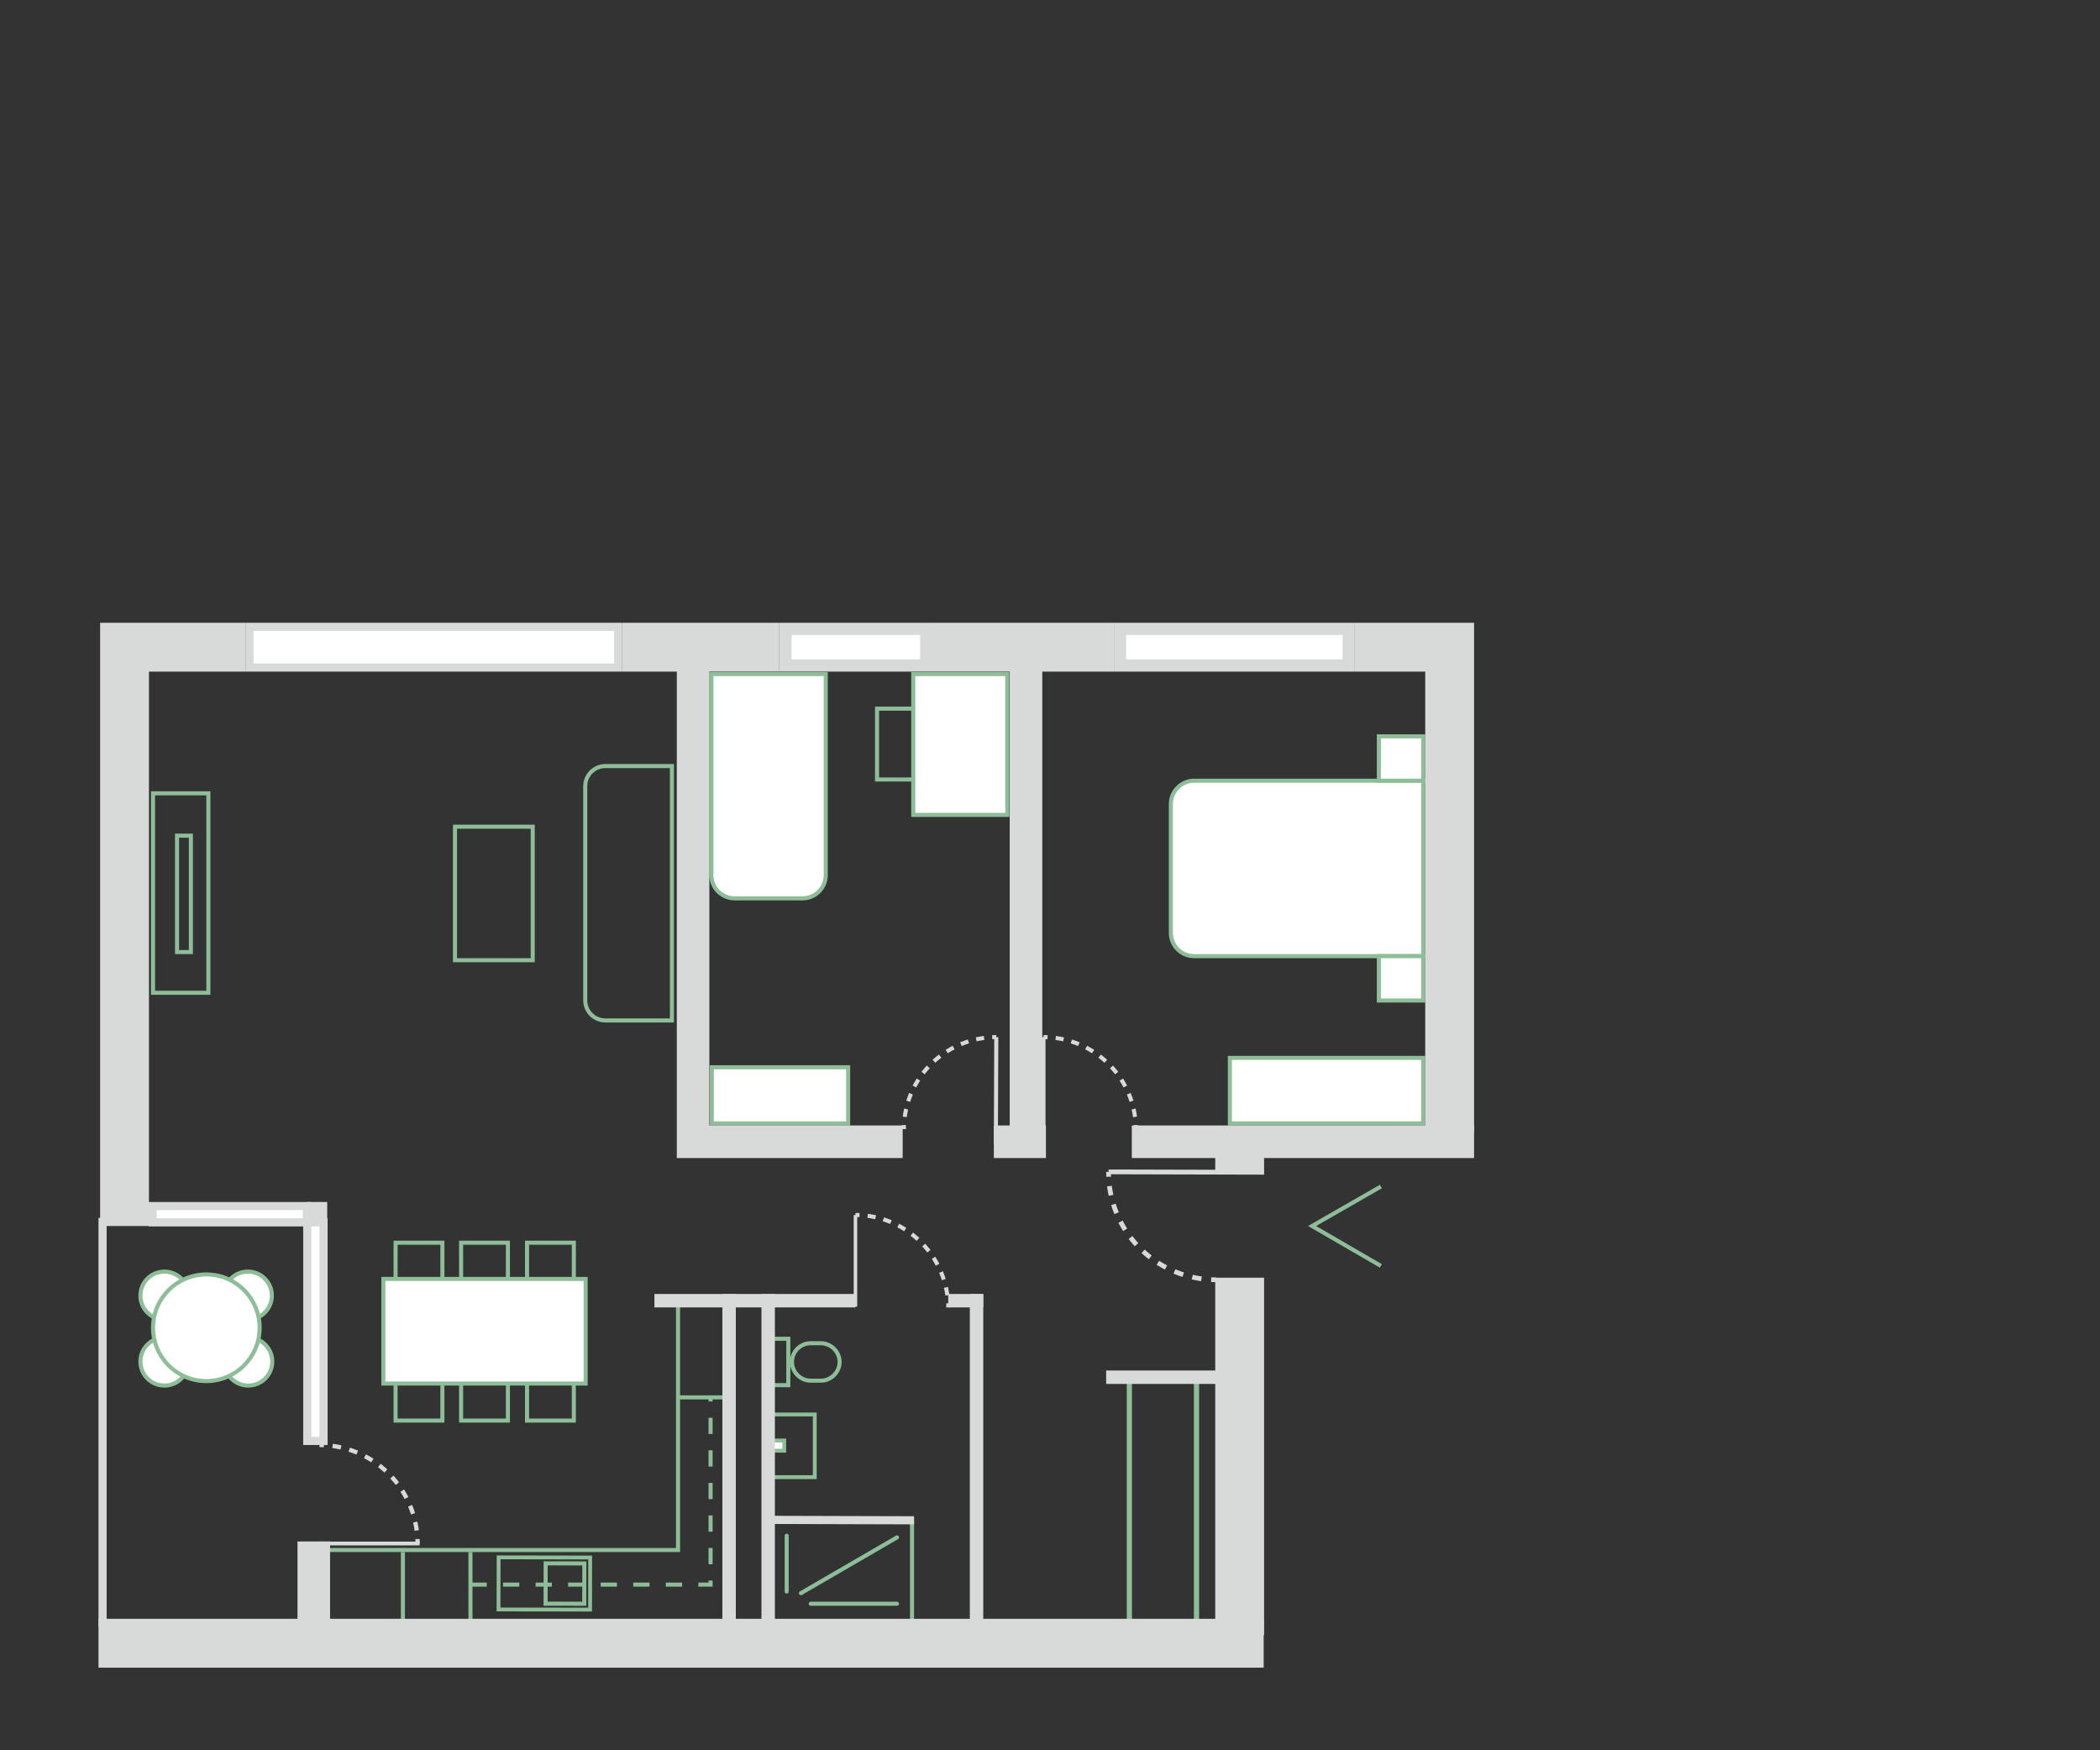
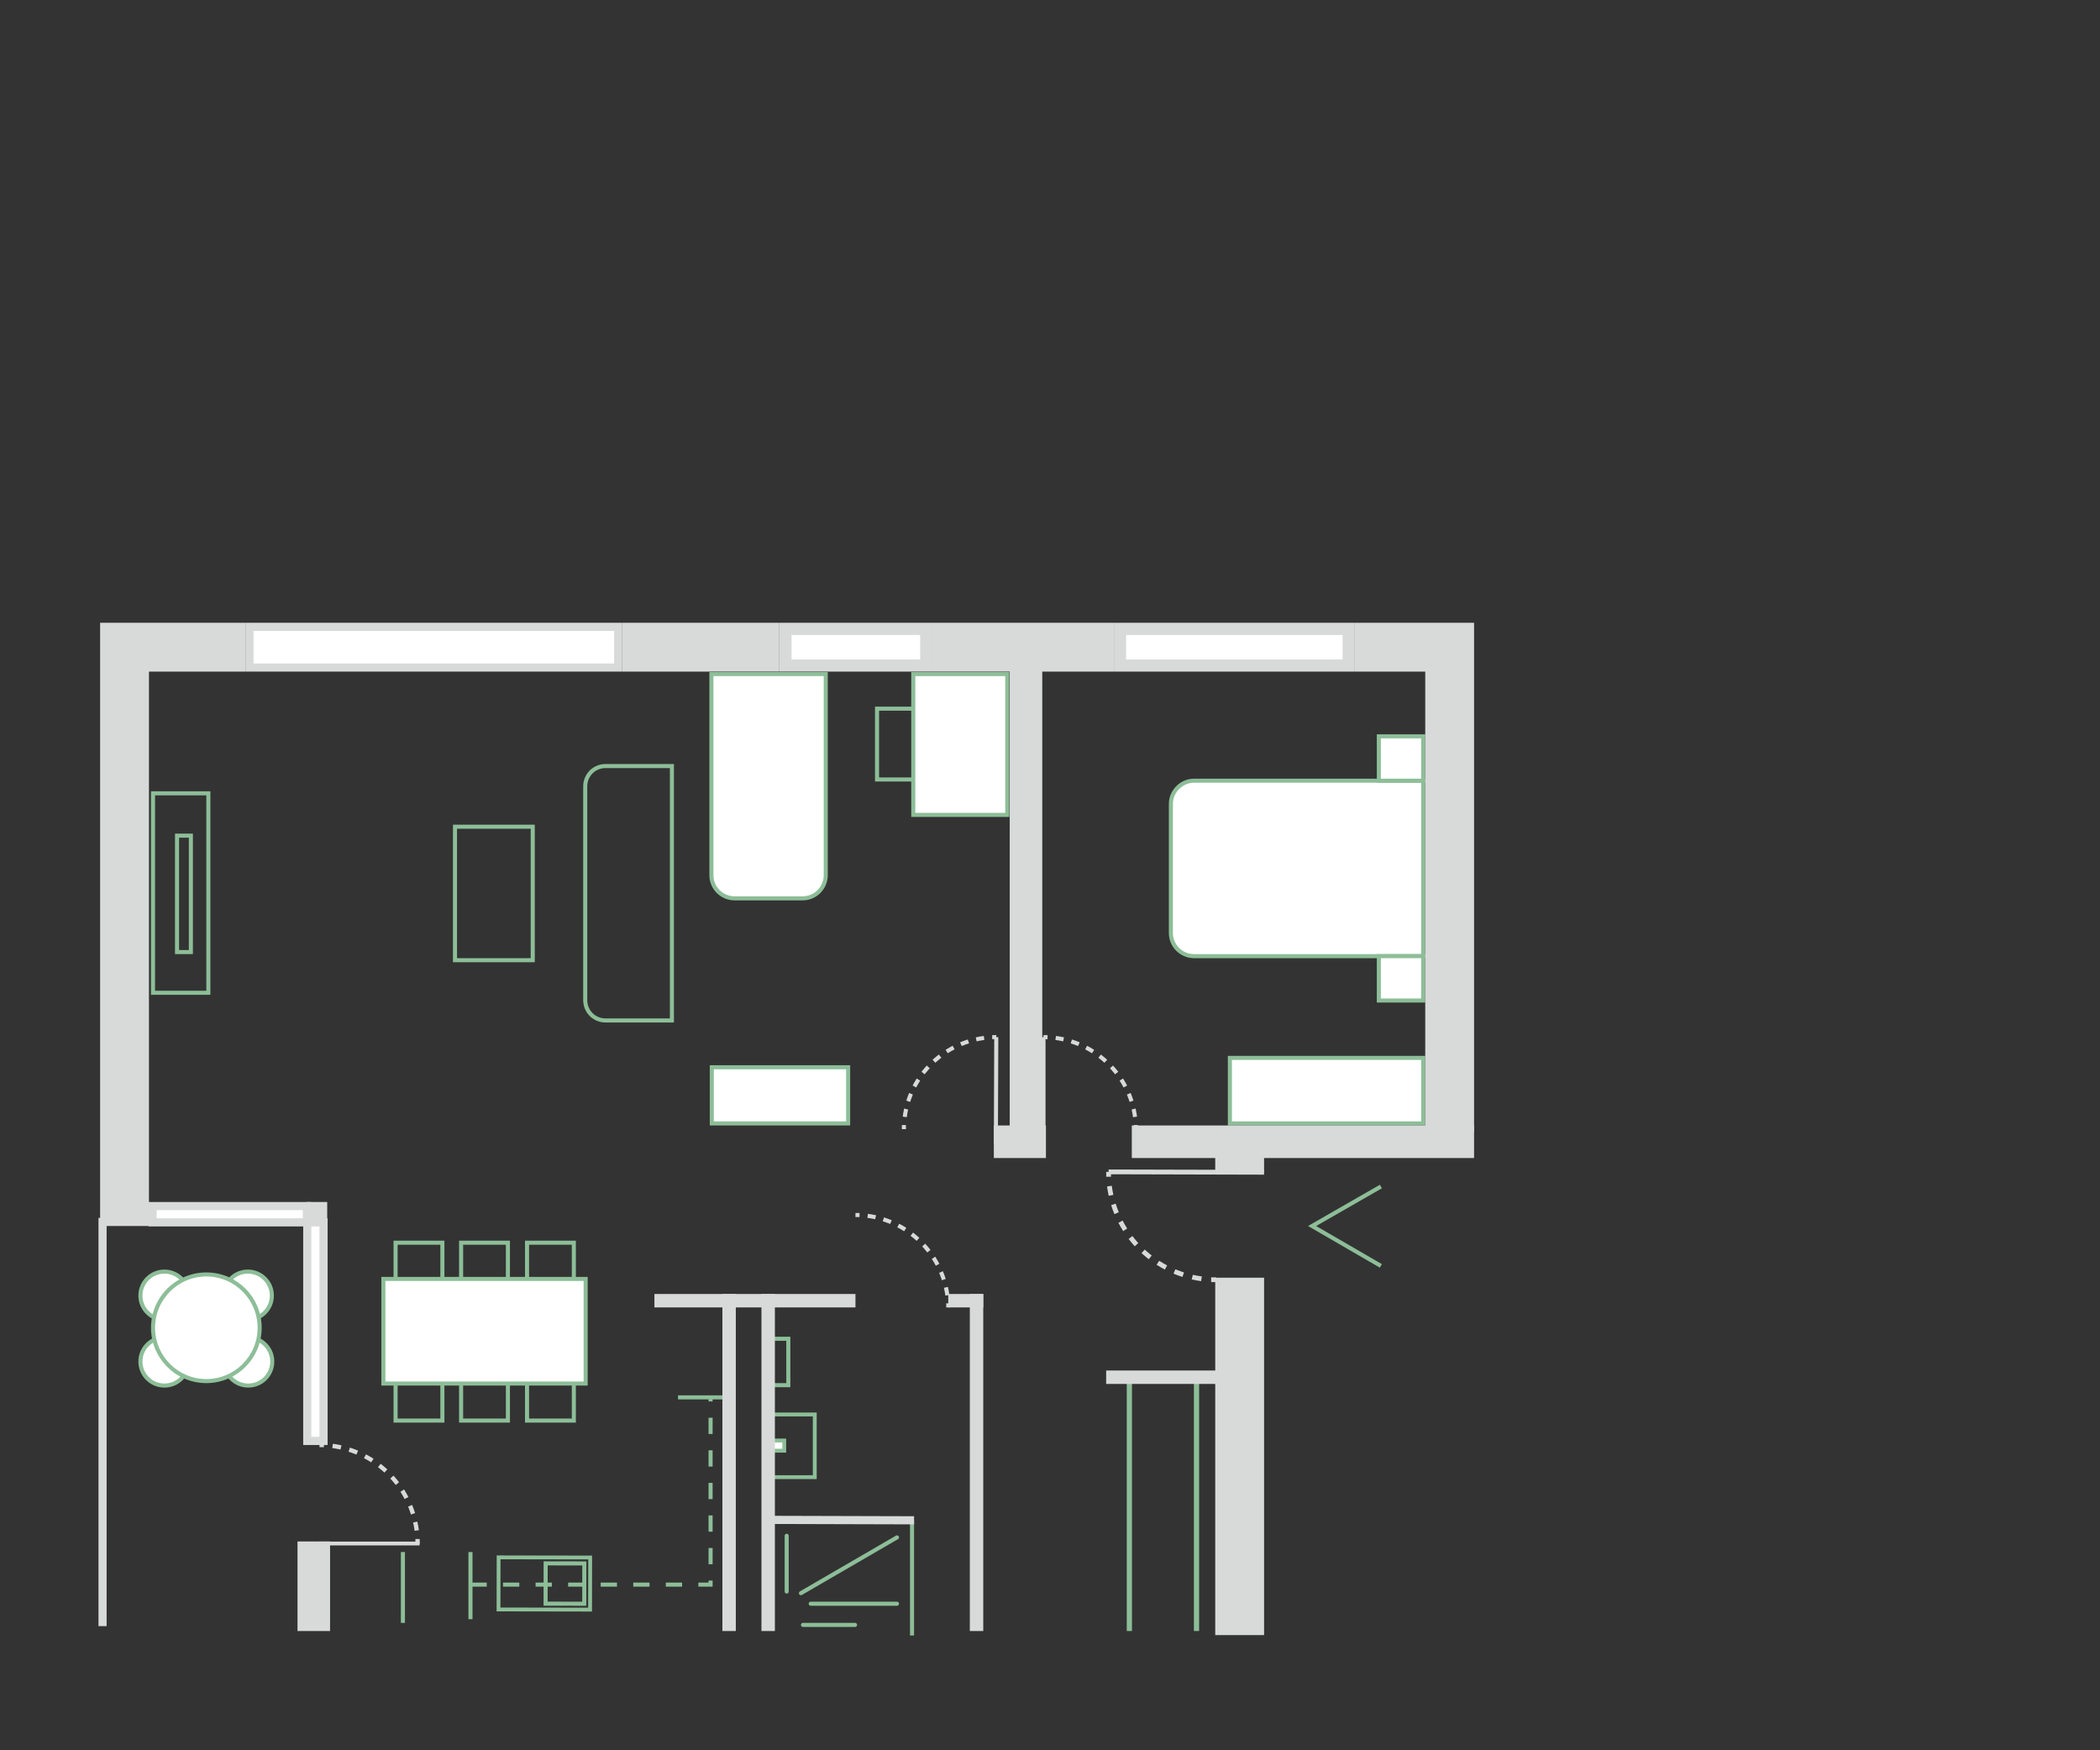
<svg xmlns="http://www.w3.org/2000/svg" version="1.1" id="Calque_1" x="0px" y="0px" viewBox="0 0 516 430" style="enable-background:new 0 0 516 430;" xml:space="preserve">
  <rect x="0" y="0" width="516" height="430" fill="#333333" stroke="none" />
  <style type="text/css"> .st0{fill:#FFFFFF;stroke:#8DBE98;stroke-miterlimit:10;} .st1{fill:none;stroke:#8DBE98;stroke-miterlimit:10;} .st2{fill:none;stroke:#8DBE98;stroke-width:0.95;stroke-miterlimit:10;} .st3{fill:#FFFFFF;stroke:#8DBE98;stroke-width:0.95;stroke-miterlimit:10;} .st4{fill:none;stroke:#8DBE98;stroke-width:1.28;stroke-miterlimit:10;} .st5{fill:none;stroke:#8DBE98;stroke-width:0.94;stroke-miterlimit:10;} .st6{fill:none;stroke:#8DBE98;stroke-miterlimit:10;stroke-dasharray:4,4;} .st7{fill:none;stroke:#8DBE98;stroke-linecap:round;stroke-miterlimit:10;} .st8{fill:none;stroke:#D8D9D9;stroke-width:2;stroke-miterlimit:10;} .st9{fill:#FFFFFF;} .st10{fill:#D8D9D9;} .st11{fill:none;stroke:#D8D9D9;stroke-miterlimit:10;} .st12{fill:none;stroke:#D8D9D9;stroke-miterlimit:10;stroke-dasharray:1.97,1.97;} .st13{fill:none;stroke:#D8D9D9;stroke-width:1.17;stroke-miterlimit:10;} .st14{fill:none;stroke:#D8D9D9;stroke-width:1.17;stroke-miterlimit:10;stroke-dasharray:2.3,2.3;} .st15{fill:none;stroke:#D8D9D9;stroke-width:0.86;stroke-miterlimit:10;} .st16{fill:none;stroke:#D8D9D9;stroke-miterlimit:10;stroke-dasharray:1.98,1.98;} .st17{fill:none;stroke:#D8D9D9;stroke-width:0.94;stroke-miterlimit:10;} .st18{fill:none;stroke:#D8D9D9;stroke-width:1.06;stroke-miterlimit:10;} .st19{fill:none;stroke:#D8D9D9;stroke-width:1.06;stroke-miterlimit:10;stroke-dasharray:2.1,2.1;} </style>
  <g id="amménagements">
    <path class="st0" d="M293.4,191.8h56.3l0,0v43.1l0,0h-56.3c-3.1,0-5.7-2.5-5.7-5.7v0v-31.7C287.7,194.4,290.3,191.8,293.4,191.8 L293.4,191.8z" />
    <rect x="338.8" y="180.9" class="st0" width="10.9" height="10.9" />
    <rect x="338.8" y="234.9" class="st0" width="10.9" height="10.9" />
    <rect x="302.2" y="259.9" class="st0" width="47.5" height="16.1" />
    <polyline class="st1" points="339.3,291.5 322.4,301.2 339.3,311 " />
-     <path class="st1" d="M199.2,330h2.5c2.5,0,4.6,2.1,4.6,4.6v0c0,2.5-2.1,4.6-4.6,4.6h-2.5c-2.5,0-4.6-2.1-4.6-4.6v0 C194.6,332.1,196.6,330,199.2,330z" />
    <rect x="189.8" y="328.9" class="st1" width="3.9" height="11.4" />
    <rect x="189.8" y="347.5" class="st2" width="10.4" height="15.4" />
    <rect x="189.8" y="353.9" class="st3" width="2.9" height="2.5" />
    <line class="st4" x1="294" y1="338.3" x2="294" y2="400.7" />
    <line class="st4" x1="277.5" y1="338.3" x2="277.5" y2="400.7" />
-     <polyline class="st1" points="166.6,318.1 166.6,380.8 78.5,380.8 " />
    <line class="st1" x1="115.6" y1="381.3" x2="115.6" y2="397.8" />
    <line class="st1" x1="99" y1="381.3" x2="99" y2="398.7" />
    <rect x="127.4" y="377.8" transform="matrix(1.745302e-03 -1 1 1.745302e-03 -255.531 522.144)" class="st5" width="12.8" height="22.5" />
    <rect x="133.9" y="384.3" transform="matrix(1.745302e-03 -1 1 1.745302e-03 -250.474 527.21)" class="st1" width="9.9" height="9.5" />
    <polyline class="st6" points="115.6,389.3 174.6,389.3 174.6,343.5 " />
    <line class="st1" x1="166.6" y1="343.3" x2="179.2" y2="343.3" />
    <path class="st0" d="M174.9,165.6h28l0,0V215c0,3.1-2.5,5.7-5.7,5.7h-16.7c-3.1,0-5.7-2.5-5.7-5.7v0V165.6L174.9,165.6z" />
    <rect x="215.5" y="174.1" class="st1" width="17.4" height="17.4" />
    <rect x="224.4" y="165.6" class="st0" width="23.1" height="34.6" />
    <rect x="174.9" y="262.2" class="st0" width="33.5" height="13.8" />
    <rect x="129.5" y="305.3" class="st1" width="11.5" height="15.9" />
    <rect x="113.3" y="305.3" class="st1" width="11.5" height="15.9" />
    <rect x="97.2" y="305.3" class="st1" width="11.5" height="15.9" />
    <rect x="129.5" y="333.1" class="st1" width="11.5" height="15.9" />
    <rect x="113.3" y="333.1" class="st1" width="11.5" height="15.9" />
    <rect x="97.2" y="333.1" class="st1" width="11.5" height="15.9" />
    <rect x="94.2" y="314.2" class="st0" width="49.7" height="25.7" />
    <circle class="st0" cx="40.4" cy="318.3" r="5.9" />
    <circle class="st0" cx="40.4" cy="334.5" r="5.9" />
    <circle class="st0" cx="60.9" cy="318.3" r="5.9" />
    <circle class="st0" cx="61" cy="334.5" r="5.9" />
    <circle class="st0" cx="50.7" cy="326.2" r="13.1" />
    <rect x="111.8" y="203.1" class="st1" width="19.1" height="32.8" />
    <path class="st1" d="M165.1,250.7h-16.3c-2.8,0-5-2.2-5-5v-52.5c0-2.8,2.2-5,5-5h16.3l0,0V250.7L165.1,250.7z" />
    <rect x="37.6" y="194.9" class="st1" width="13.6" height="49" />
    <rect x="43.5" y="205.3" class="st1" width="3.4" height="28.6" />
    <line class="st7" x1="197.3" y1="399.2" x2="210.1" y2="399.2" />
    <line class="st7" x1="220.4" y1="394" x2="199.2" y2="394" />
    <line class="st7" x1="220.4" y1="377.7" x2="196.8" y2="391.4" />
    <line class="st1" x1="224.1" y1="373.5" x2="224.1" y2="401.8" />
    <line class="st8" x1="224.6" y1="373.5" x2="189.8" y2="373.4" />
    <line class="st7" x1="193.3" y1="391" x2="193.3" y2="377.3" />
  </g>
  <g id="MURS">
    <rect x="61.3" y="154" class="st9" width="90.6" height="9.9" />
    <path class="st10" d="M150.9,155v8H62.3v-8H150.9 M152.9,153H60.3v12h92.6V153z" />
    <line class="st11" x1="244.7" y1="281.1" x2="244.8" y2="254.8" />
    <path class="st11" d="M244.8,254.8h-1" />
    <path class="st12" d="M241.8,255c-10.5,1.4-18.7,9.9-19.6,20.4" />
    <path class="st11" d="M222.1,276.4c0,0.3,0,0.7,0,1" />
    <line class="st11" x1="256.4" y1="281.1" x2="256.4" y2="254.8" />
    <path class="st11" d="M256.4,254.8h1" />
    <path class="st12" d="M259.4,255c10.5,1.4,18.7,9.9,19.6,20.4" />
    <path class="st11" d="M279.1,276.4c0,0.3,0,0.7,0,1" />
    <line class="st13" x1="310.6" y1="288" x2="272.4" y2="287.9" />
    <path class="st13" d="M272.4,287.9c0,0.4,0,0.8,0,1.2" />
    <path class="st14" d="M272.6,291.4c1.6,12.3,11.5,21.8,23.8,22.9" />
    <path class="st13" d="M297.6,314.4c0.4,0,0.8,0,1.2,0" />
-     <line class="st15" x1="210.2" y1="321" x2="210.2" y2="298.5" />
    <path class="st11" d="M210.2,298.5h1" />
    <path class="st16" d="M213.2,298.7c10.5,1.4,18.7,9.9,19.7,20.5" />
    <path class="st11" d="M233,320.2c0,0.3,0,0.7,0,1" />
    <line class="st17" x1="78.4" y1="379.2" x2="103.1" y2="379.2" />
    <path class="st18" d="M102.6,379.2c0-0.4,0-0.7,0-1.1" />
    <path class="st19" d="M102.4,376c-1.5-11.2-10.5-19.9-21.8-20.9" />
    <path class="st18" d="M79.6,355c-0.4,0-0.7,0-1.1,0" />
    <rect x="193" y="154.5" class="st9" width="34.6" height="9" />
    <path class="st10" d="M226.1,156v6h-31.6v-6H226.1 M229.1,153h-37.6v12h37.6V153z" />
    <rect x="275.1" y="154.5" class="st9" width="56.2" height="9" />
    <path class="st10" d="M329.9,156v6h-53.2v-6H329.9 M332.9,153h-59.2v12h59.2V153z" />
    <polygon class="st10" points="36.6,301.2 24.6,301.2 24.6,153 60.3,153 60.3,165 36.6,165 " />
    <rect x="152.9" y="153" class="st10" width="38.6" height="12" />
    <rect x="229.1" y="153" class="st10" width="44.6" height="12" />
    <polygon class="st10" points="362.2,278.2 350.2,278.2 350.2,165 332.9,165 332.9,153 362.2,153 " />
-     <rect x="24.2" y="397.7" class="st10" width="286.3" height="12" />
    <rect x="298.6" y="313.9" class="st10" width="12" height="87.8" />
    <rect x="298.6" y="279.3" class="st10" width="12" height="8.7" />
-     <polygon class="st10" points="221.8,284.5 166.3,284.5 166.3,159 174.3,159 174.3,276.5 221.8,276.5 " />
    <rect x="248.1" y="160.8" class="st10" width="8" height="119.6" />
    <rect x="271.8" y="336.7" class="st10" width="30.8" height="3.3" />
    <rect x="238.3" y="317.9" class="st10" width="3.3" height="82.8" />
    <rect x="187.1" y="317.9" class="st10" width="3.3" height="82.8" />
    <rect x="177.5" y="317.9" class="st10" width="3.3" height="82.8" />
    <rect x="160.8" y="317.9" class="st10" width="49.4" height="3.3" />
    <rect x="233" y="317.9" class="st10" width="8.6" height="3.3" />
    <rect x="278.1" y="276.5" class="st10" width="84.1" height="8" />
    <rect x="244.2" y="276.5" class="st10" width="12.8" height="8" />
    <rect x="75.5" y="300.3" class="st9" width="4" height="53.7" />
    <path class="st10" d="M78.5,301.3V353h-2v-51.7H78.5 M80.5,299.3h-6V355h6V299.3z" />
    <rect x="37.5" y="296.3" class="st9" width="37.9" height="4" />
    <path class="st10" d="M74.4,297.3v2H38.5v-2H74.4 M76.4,295.3H36.5v6h39.9V295.3z" />
    <rect x="75.3" y="295.3" class="st10" width="5.1" height="5" />
    <rect x="73.1" y="378.7" class="st10" width="8" height="22" />
    <line class="st8" x1="25.2" y1="299.2" x2="25.2" y2="399.5" />
  </g>
</svg>